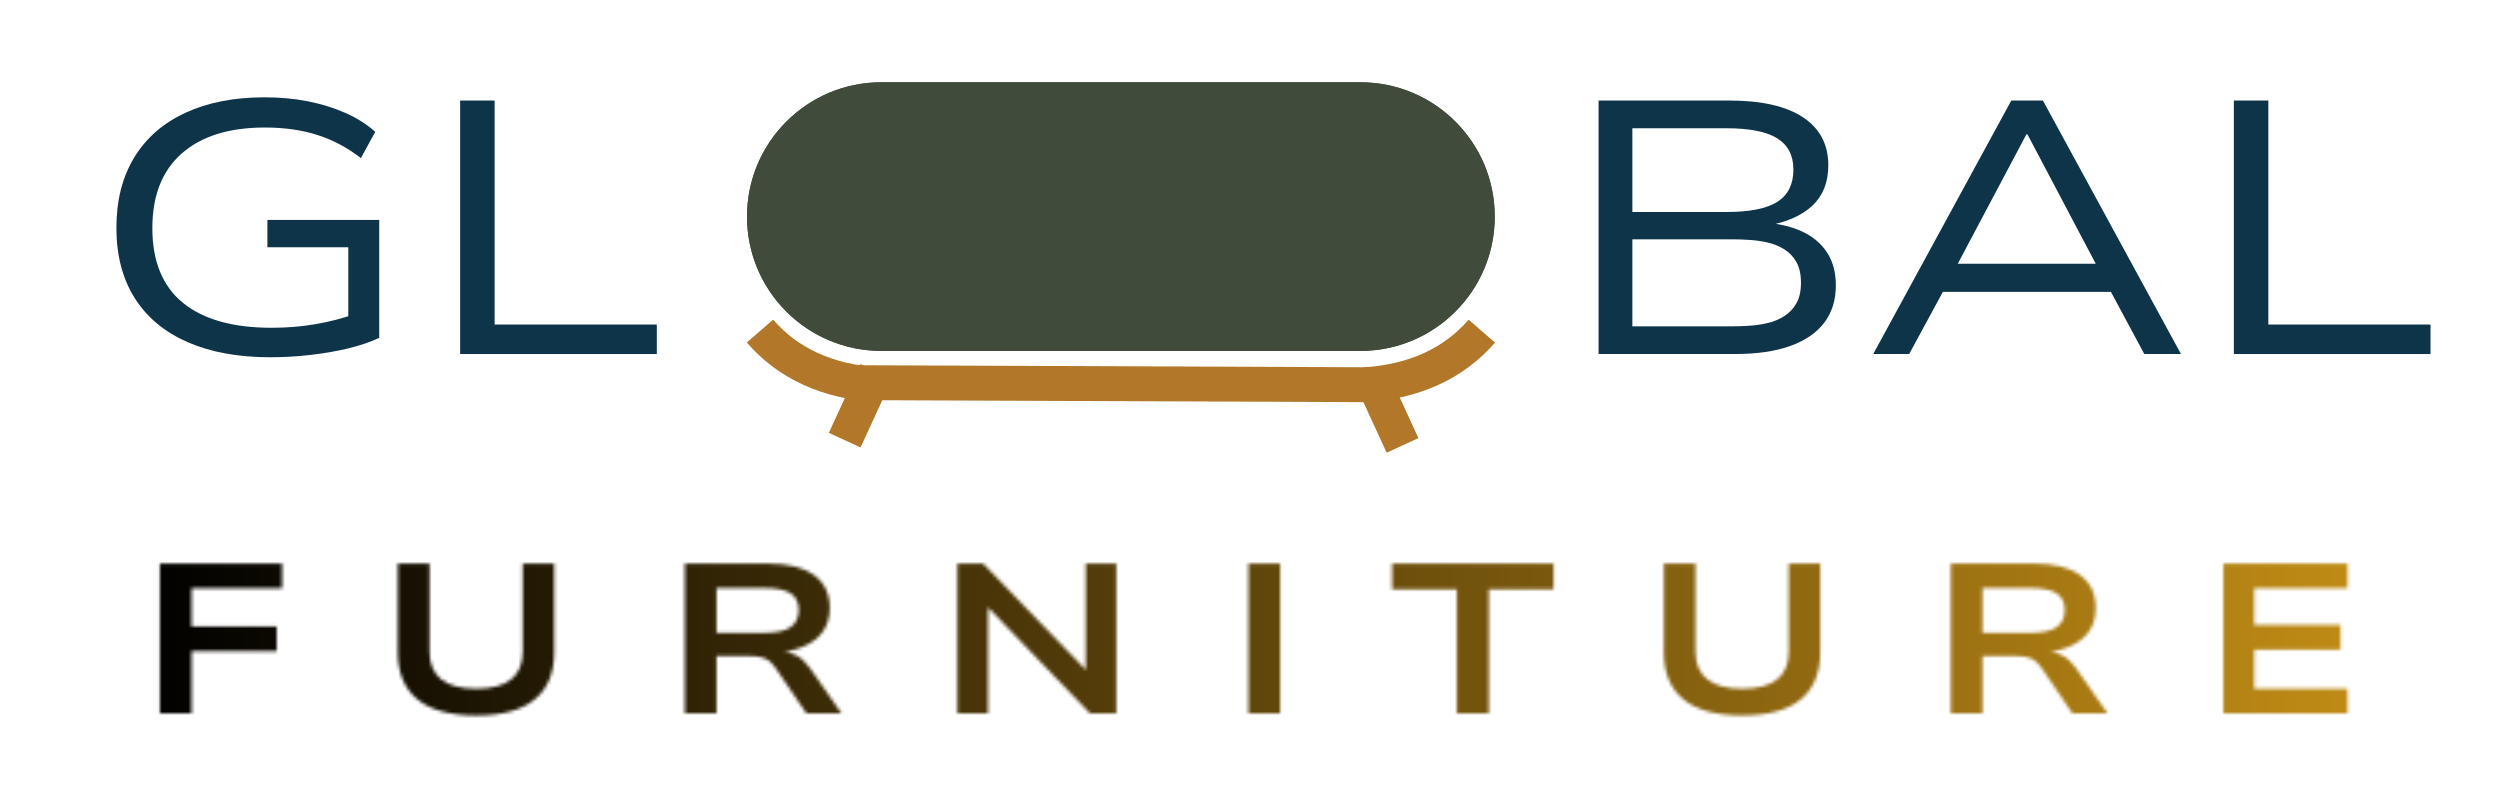
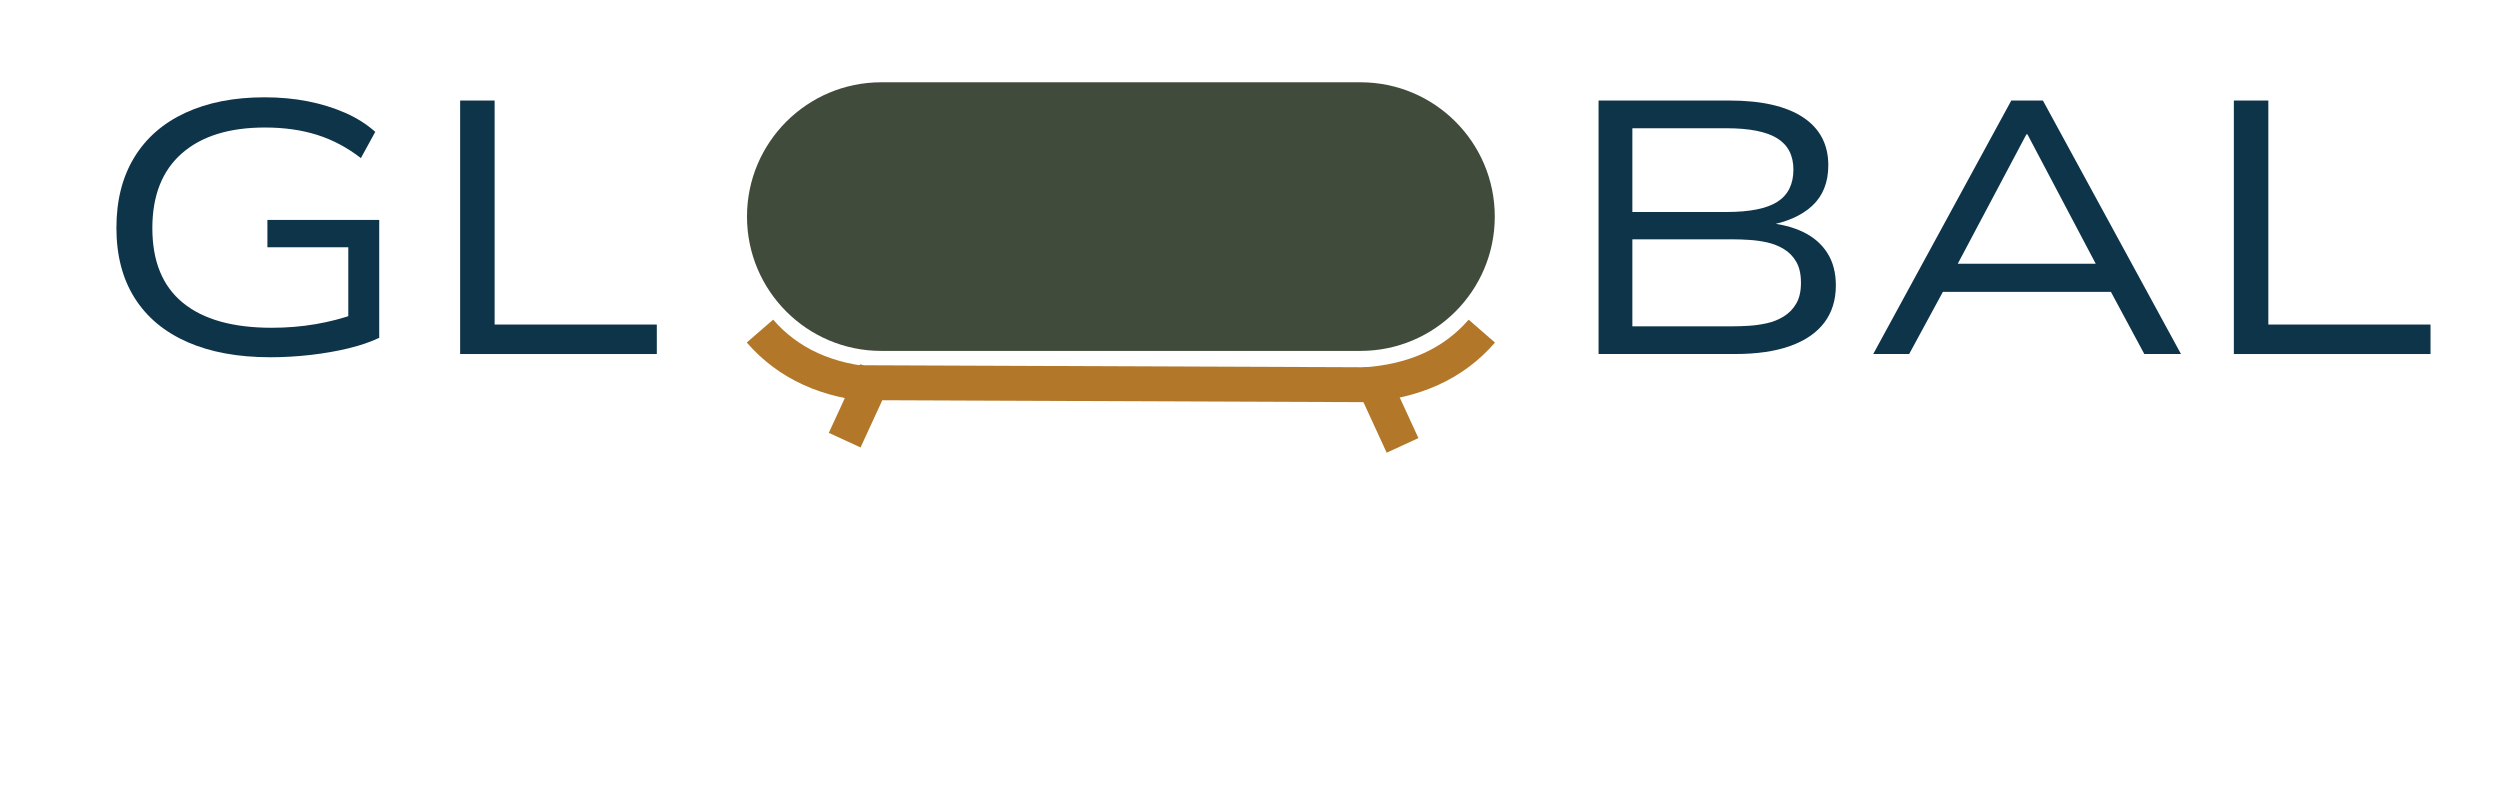
<svg xmlns="http://www.w3.org/2000/svg" width="1000" zoomAndPan="magnify" viewBox="0 0 750 235.5" height="314" preserveAspectRatio="xMidYMid meet" version="1.0">
  <defs>
    <filter x="0%" y="0%" width="100%" height="100%" id="eb76da2f4d">
      <feColorMatrix values="0 0 0 0 1 0 0 0 0 1 0 0 0 0 1 0 0 0 1 0" color-interpolation-filters="sRGB" />
    </filter>
    <g />
    <clipPath id="c7ad69a220">
      <path d="M 224.098 24.684 L 448.551 24.684 L 448.551 105.273 L 224.098 105.273 Z M 224.098 24.684 " clip-rule="nonzero" />
    </clipPath>
    <clipPath id="68963abafb">
      <path d="M 264.391 24.684 L 408.137 24.684 C 430.391 24.684 448.434 42.723 448.434 64.977 C 448.434 87.234 430.391 105.273 408.137 105.273 L 264.391 105.273 C 242.137 105.273 224.098 87.234 224.098 64.977 C 224.098 42.723 242.137 24.684 264.391 24.684 Z M 264.391 24.684 " clip-rule="nonzero" />
    </clipPath>
    <clipPath id="39d70fe4e2">
      <path d="M 0.098 0.684 L 224.551 0.684 L 224.551 81.273 L 0.098 81.273 Z M 0.098 0.684 " clip-rule="nonzero" />
    </clipPath>
    <clipPath id="ccc0c85700">
      <path d="M 40.391 0.684 L 184.137 0.684 C 206.391 0.684 224.434 18.723 224.434 40.977 C 224.434 63.234 206.391 81.273 184.137 81.273 L 40.391 81.273 C 18.137 81.273 0.098 63.234 0.098 40.977 C 0.098 18.723 18.137 0.684 40.391 0.684 Z M 40.391 0.684 " clip-rule="nonzero" />
    </clipPath>
    <clipPath id="8b2e56cc0a">
      <rect x="0" width="225" y="0" height="82" />
    </clipPath>
    <clipPath id="3831addc4f">
      <path d="M 224.102 24.684 L 448.621 24.684 L 448.621 105.512 L 224.102 105.512 Z M 224.102 24.684 " clip-rule="nonzero" />
    </clipPath>
    <clipPath id="ede7c57b57">
      <path d="M 264.391 24.684 L 408.125 24.684 C 430.379 24.684 448.418 42.723 448.418 64.977 C 448.418 87.227 430.379 105.266 408.125 105.266 L 264.391 105.266 C 242.141 105.266 224.102 87.227 224.102 64.977 C 224.102 42.723 242.141 24.684 264.391 24.684 Z M 264.391 24.684 " clip-rule="nonzero" />
    </clipPath>
    <clipPath id="524ea12587">
      <rect x="0" width="176" y="0" height="145" />
    </clipPath>
    <clipPath id="99dd1232e8">
      <rect x="0" width="267" y="0" height="145" />
    </clipPath>
    <clipPath id="a3c3ef637c">
      <path d="M 0.793 21 L 749.203 21 L 749.203 235 L 0.793 235 Z M 0.793 21 " clip-rule="nonzero" />
    </clipPath>
    <clipPath id="ca4cba73b1">
      <path d="M 0.793 1.02 L 749.203 1.02 L 749.203 214 L 0.793 214 Z M 0.793 1.02 " clip-rule="nonzero" />
    </clipPath>
    <clipPath id="1b43979da3">
      <path d="M 0.793 0.02 L 749.203 0.02 L 749.203 213 L 0.793 213 Z M 0.793 0.02 " clip-rule="nonzero" />
    </clipPath>
    <clipPath id="70f4f8df94">
      <path d="M 0.793 0.02 L 749.203 0.02 L 749.203 213 L 0.793 213 Z M 0.793 0.02 " clip-rule="nonzero" />
    </clipPath>
    <linearGradient x1="-7.132" gradientTransform="matrix(1.525, 0, 0, 1.522, 11.669, 127.312)" y1="28.5" x2="483.719" gradientUnits="userSpaceOnUse" y2="28.5" id="7593536337">
      <stop stop-opacity="1" stop-color="rgb(0%, 0%, 0%)" offset="0" />
      <stop stop-opacity="1" stop-color="rgb(0%, 0%, 0%)" offset="0.031" />
      <stop stop-opacity="1" stop-color="rgb(0%, 0%, 0%)" offset="0.047" />
      <stop stop-opacity="1" stop-color="rgb(0.014%, 0.009%, 0.002%)" offset="0.055" />
      <stop stop-opacity="1" stop-color="rgb(0.357%, 0.259%, 0.038%)" offset="0.059" />
      <stop stop-opacity="1" stop-color="rgb(0.688%, 0.499%, 0.075%)" offset="0.062" />
      <stop stop-opacity="1" stop-color="rgb(1.018%, 0.739%, 0.111%)" offset="0.066" />
      <stop stop-opacity="1" stop-color="rgb(1.349%, 0.978%, 0.148%)" offset="0.07" />
      <stop stop-opacity="1" stop-color="rgb(1.678%, 1.218%, 0.183%)" offset="0.074" />
      <stop stop-opacity="1" stop-color="rgb(2.01%, 1.457%, 0.22%)" offset="0.078" />
      <stop stop-opacity="1" stop-color="rgb(2.339%, 1.695%, 0.256%)" offset="0.082" />
      <stop stop-opacity="1" stop-color="rgb(2.67%, 1.935%, 0.293%)" offset="0.086" />
      <stop stop-opacity="1" stop-color="rgb(3%, 2.174%, 0.33%)" offset="0.09" />
      <stop stop-opacity="1" stop-color="rgb(3.331%, 2.414%, 0.366%)" offset="0.094" />
      <stop stop-opacity="1" stop-color="rgb(3.661%, 2.654%, 0.401%)" offset="0.098" />
      <stop stop-opacity="1" stop-color="rgb(3.992%, 2.893%, 0.438%)" offset="0.102" />
      <stop stop-opacity="1" stop-color="rgb(4.321%, 3.133%, 0.475%)" offset="0.105" />
      <stop stop-opacity="1" stop-color="rgb(4.652%, 3.372%, 0.511%)" offset="0.109" />
      <stop stop-opacity="1" stop-color="rgb(4.982%, 3.612%, 0.548%)" offset="0.113" />
      <stop stop-opacity="1" stop-color="rgb(5.313%, 3.851%, 0.584%)" offset="0.117" />
      <stop stop-opacity="1" stop-color="rgb(5.643%, 4.091%, 0.62%)" offset="0.121" />
      <stop stop-opacity="1" stop-color="rgb(5.974%, 4.33%, 0.656%)" offset="0.125" />
      <stop stop-opacity="1" stop-color="rgb(6.303%, 4.57%, 0.693%)" offset="0.129" />
      <stop stop-opacity="1" stop-color="rgb(6.635%, 4.81%, 0.729%)" offset="0.133" />
      <stop stop-opacity="1" stop-color="rgb(6.964%, 5.049%, 0.766%)" offset="0.137" />
      <stop stop-opacity="1" stop-color="rgb(7.295%, 5.289%, 0.803%)" offset="0.141" />
      <stop stop-opacity="1" stop-color="rgb(7.625%, 5.528%, 0.838%)" offset="0.145" />
      <stop stop-opacity="1" stop-color="rgb(7.954%, 5.768%, 0.874%)" offset="0.148" />
      <stop stop-opacity="1" stop-color="rgb(8.284%, 6.006%, 0.911%)" offset="0.152" />
      <stop stop-opacity="1" stop-color="rgb(8.615%, 6.245%, 0.948%)" offset="0.156" />
      <stop stop-opacity="1" stop-color="rgb(8.945%, 6.485%, 0.983%)" offset="0.16" />
      <stop stop-opacity="1" stop-color="rgb(9.276%, 6.725%, 1.019%)" offset="0.164" />
      <stop stop-opacity="1" stop-color="rgb(9.605%, 6.964%, 1.056%)" offset="0.168" />
      <stop stop-opacity="1" stop-color="rgb(9.937%, 7.204%, 1.093%)" offset="0.172" />
      <stop stop-opacity="1" stop-color="rgb(10.266%, 7.443%, 1.129%)" offset="0.176" />
      <stop stop-opacity="1" stop-color="rgb(10.597%, 7.683%, 1.166%)" offset="0.18" />
      <stop stop-opacity="1" stop-color="rgb(10.927%, 7.922%, 1.201%)" offset="0.184" />
      <stop stop-opacity="1" stop-color="rgb(11.258%, 8.162%, 1.237%)" offset="0.188" />
      <stop stop-opacity="1" stop-color="rgb(11.588%, 8.401%, 1.274%)" offset="0.191" />
      <stop stop-opacity="1" stop-color="rgb(11.919%, 8.641%, 1.311%)" offset="0.195" />
      <stop stop-opacity="1" stop-color="rgb(12.248%, 8.881%, 1.347%)" offset="0.199" />
      <stop stop-opacity="1" stop-color="rgb(12.579%, 9.12%, 1.384%)" offset="0.203" />
      <stop stop-opacity="1" stop-color="rgb(12.909%, 9.36%, 1.419%)" offset="0.207" />
      <stop stop-opacity="1" stop-color="rgb(13.24%, 9.599%, 1.456%)" offset="0.211" />
      <stop stop-opacity="1" stop-color="rgb(13.57%, 9.837%, 1.492%)" offset="0.215" />
      <stop stop-opacity="1" stop-color="rgb(13.901%, 10.077%, 1.529%)" offset="0.219" />
      <stop stop-opacity="1" stop-color="rgb(14.23%, 10.316%, 1.566%)" offset="0.223" />
      <stop stop-opacity="1" stop-color="rgb(14.561%, 10.556%, 1.602%)" offset="0.227" />
      <stop stop-opacity="1" stop-color="rgb(14.891%, 10.796%, 1.637%)" offset="0.23" />
      <stop stop-opacity="1" stop-color="rgb(15.222%, 11.035%, 1.674%)" offset="0.234" />
      <stop stop-opacity="1" stop-color="rgb(15.552%, 11.275%, 1.711%)" offset="0.238" />
      <stop stop-opacity="1" stop-color="rgb(15.883%, 11.514%, 1.747%)" offset="0.242" />
      <stop stop-opacity="1" stop-color="rgb(16.212%, 11.754%, 1.784%)" offset="0.246" />
      <stop stop-opacity="1" stop-color="rgb(16.544%, 11.993%, 1.82%)" offset="0.25" />
      <stop stop-opacity="1" stop-color="rgb(16.873%, 12.233%, 1.855%)" offset="0.254" />
      <stop stop-opacity="1" stop-color="rgb(17.204%, 12.473%, 1.892%)" offset="0.258" />
      <stop stop-opacity="1" stop-color="rgb(17.534%, 12.712%, 1.929%)" offset="0.262" />
      <stop stop-opacity="1" stop-color="rgb(17.865%, 12.952%, 1.965%)" offset="0.266" />
      <stop stop-opacity="1" stop-color="rgb(18.195%, 13.191%, 2%)" offset="0.27" />
      <stop stop-opacity="1" stop-color="rgb(18.526%, 13.431%, 2.037%)" offset="0.273" />
      <stop stop-opacity="1" stop-color="rgb(18.855%, 13.669%, 2.074%)" offset="0.277" />
      <stop stop-opacity="1" stop-color="rgb(19.186%, 13.908%, 2.11%)" offset="0.281" />
      <stop stop-opacity="1" stop-color="rgb(19.516%, 14.148%, 2.147%)" offset="0.285" />
      <stop stop-opacity="1" stop-color="rgb(19.847%, 14.388%, 2.184%)" offset="0.289" />
      <stop stop-opacity="1" stop-color="rgb(20.177%, 14.627%, 2.219%)" offset="0.293" />
      <stop stop-opacity="1" stop-color="rgb(20.508%, 14.867%, 2.255%)" offset="0.297" />
      <stop stop-opacity="1" stop-color="rgb(20.837%, 15.106%, 2.292%)" offset="0.301" />
      <stop stop-opacity="1" stop-color="rgb(21.167%, 15.346%, 2.328%)" offset="0.305" />
      <stop stop-opacity="1" stop-color="rgb(21.497%, 15.585%, 2.365%)" offset="0.309" />
      <stop stop-opacity="1" stop-color="rgb(21.828%, 15.825%, 2.402%)" offset="0.312" />
      <stop stop-opacity="1" stop-color="rgb(22.157%, 16.064%, 2.437%)" offset="0.316" />
      <stop stop-opacity="1" stop-color="rgb(22.488%, 16.304%, 2.473%)" offset="0.32" />
      <stop stop-opacity="1" stop-color="rgb(22.818%, 16.544%, 2.51%)" offset="0.324" />
      <stop stop-opacity="1" stop-color="rgb(23.149%, 16.783%, 2.547%)" offset="0.328" />
      <stop stop-opacity="1" stop-color="rgb(23.479%, 17.023%, 2.583%)" offset="0.332" />
      <stop stop-opacity="1" stop-color="rgb(23.81%, 17.262%, 2.62%)" offset="0.336" />
      <stop stop-opacity="1" stop-color="rgb(24.139%, 17.5%, 2.655%)" offset="0.34" />
      <stop stop-opacity="1" stop-color="rgb(24.471%, 17.74%, 2.692%)" offset="0.344" />
      <stop stop-opacity="1" stop-color="rgb(24.8%, 17.979%, 2.728%)" offset="0.348" />
      <stop stop-opacity="1" stop-color="rgb(25.131%, 18.219%, 2.765%)" offset="0.352" />
      <stop stop-opacity="1" stop-color="rgb(25.461%, 18.459%, 2.8%)" offset="0.355" />
      <stop stop-opacity="1" stop-color="rgb(25.792%, 18.698%, 2.837%)" offset="0.359" />
      <stop stop-opacity="1" stop-color="rgb(26.122%, 18.938%, 2.873%)" offset="0.363" />
      <stop stop-opacity="1" stop-color="rgb(26.453%, 19.177%, 2.91%)" offset="0.367" />
      <stop stop-opacity="1" stop-color="rgb(26.782%, 19.417%, 2.946%)" offset="0.371" />
      <stop stop-opacity="1" stop-color="rgb(27.113%, 19.656%, 2.983%)" offset="0.375" />
      <stop stop-opacity="1" stop-color="rgb(27.443%, 19.896%, 3.018%)" offset="0.379" />
      <stop stop-opacity="1" stop-color="rgb(27.774%, 20.135%, 3.055%)" offset="0.383" />
      <stop stop-opacity="1" stop-color="rgb(28.104%, 20.375%, 3.091%)" offset="0.387" />
      <stop stop-opacity="1" stop-color="rgb(28.435%, 20.615%, 3.128%)" offset="0.391" />
      <stop stop-opacity="1" stop-color="rgb(28.764%, 20.854%, 3.165%)" offset="0.395" />
      <stop stop-opacity="1" stop-color="rgb(29.095%, 21.094%, 3.201%)" offset="0.398" />
      <stop stop-opacity="1" stop-color="rgb(29.425%, 21.332%, 3.236%)" offset="0.402" />
      <stop stop-opacity="1" stop-color="rgb(29.756%, 21.571%, 3.273%)" offset="0.406" />
      <stop stop-opacity="1" stop-color="rgb(30.086%, 21.811%, 3.31%)" offset="0.41" />
      <stop stop-opacity="1" stop-color="rgb(30.417%, 22.05%, 3.346%)" offset="0.414" />
      <stop stop-opacity="1" stop-color="rgb(30.746%, 22.29%, 3.383%)" offset="0.418" />
      <stop stop-opacity="1" stop-color="rgb(31.078%, 22.53%, 3.419%)" offset="0.422" />
      <stop stop-opacity="1" stop-color="rgb(31.407%, 22.769%, 3.455%)" offset="0.426" />
      <stop stop-opacity="1" stop-color="rgb(31.738%, 23.009%, 3.491%)" offset="0.43" />
      <stop stop-opacity="1" stop-color="rgb(32.068%, 23.248%, 3.528%)" offset="0.434" />
      <stop stop-opacity="1" stop-color="rgb(32.399%, 23.488%, 3.564%)" offset="0.438" />
      <stop stop-opacity="1" stop-color="rgb(32.729%, 23.727%, 3.601%)" offset="0.441" />
      <stop stop-opacity="1" stop-color="rgb(33.06%, 23.967%, 3.638%)" offset="0.445" />
      <stop stop-opacity="1" stop-color="rgb(33.389%, 24.207%, 3.673%)" offset="0.449" />
      <stop stop-opacity="1" stop-color="rgb(33.719%, 24.446%, 3.709%)" offset="0.453" />
      <stop stop-opacity="1" stop-color="rgb(34.048%, 24.686%, 3.746%)" offset="0.457" />
      <stop stop-opacity="1" stop-color="rgb(34.38%, 24.925%, 3.783%)" offset="0.461" />
      <stop stop-opacity="1" stop-color="rgb(34.709%, 25.165%, 3.818%)" offset="0.465" />
      <stop stop-opacity="1" stop-color="rgb(35.04%, 25.404%, 3.854%)" offset="0.469" />
      <stop stop-opacity="1" stop-color="rgb(35.37%, 25.642%, 3.891%)" offset="0.473" />
      <stop stop-opacity="1" stop-color="rgb(35.701%, 25.882%, 3.928%)" offset="0.477" />
      <stop stop-opacity="1" stop-color="rgb(36.031%, 26.122%, 3.964%)" offset="0.48" />
      <stop stop-opacity="1" stop-color="rgb(36.362%, 26.361%, 4.001%)" offset="0.484" />
      <stop stop-opacity="1" stop-color="rgb(36.691%, 26.601%, 4.036%)" offset="0.488" />
      <stop stop-opacity="1" stop-color="rgb(37.022%, 26.84%, 4.073%)" offset="0.492" />
      <stop stop-opacity="1" stop-color="rgb(37.352%, 27.08%, 4.109%)" offset="0.496" />
      <stop stop-opacity="1" stop-color="rgb(37.683%, 27.319%, 4.146%)" offset="0.5" />
      <stop stop-opacity="1" stop-color="rgb(38.013%, 27.559%, 4.182%)" offset="0.504" />
      <stop stop-opacity="1" stop-color="rgb(38.344%, 27.798%, 4.219%)" offset="0.508" />
      <stop stop-opacity="1" stop-color="rgb(38.673%, 28.038%, 4.254%)" offset="0.512" />
      <stop stop-opacity="1" stop-color="rgb(39.005%, 28.278%, 4.291%)" offset="0.516" />
      <stop stop-opacity="1" stop-color="rgb(39.334%, 28.517%, 4.327%)" offset="0.52" />
      <stop stop-opacity="1" stop-color="rgb(39.665%, 28.757%, 4.364%)" offset="0.523" />
      <stop stop-opacity="1" stop-color="rgb(39.995%, 28.996%, 4.401%)" offset="0.527" />
      <stop stop-opacity="1" stop-color="rgb(40.326%, 29.236%, 4.437%)" offset="0.531" />
      <stop stop-opacity="1" stop-color="rgb(40.656%, 29.474%, 4.472%)" offset="0.535" />
      <stop stop-opacity="1" stop-color="rgb(40.987%, 29.713%, 4.509%)" offset="0.539" />
      <stop stop-opacity="1" stop-color="rgb(41.316%, 29.953%, 4.546%)" offset="0.543" />
      <stop stop-opacity="1" stop-color="rgb(41.647%, 30.193%, 4.582%)" offset="0.547" />
      <stop stop-opacity="1" stop-color="rgb(41.977%, 30.432%, 4.617%)" offset="0.551" />
      <stop stop-opacity="1" stop-color="rgb(42.308%, 30.672%, 4.654%)" offset="0.555" />
      <stop stop-opacity="1" stop-color="rgb(42.638%, 30.911%, 4.691%)" offset="0.559" />
      <stop stop-opacity="1" stop-color="rgb(42.969%, 31.151%, 4.727%)" offset="0.562" />
      <stop stop-opacity="1" stop-color="rgb(43.298%, 31.39%, 4.764%)" offset="0.566" />
      <stop stop-opacity="1" stop-color="rgb(43.629%, 31.63%, 4.8%)" offset="0.57" />
      <stop stop-opacity="1" stop-color="rgb(43.959%, 31.87%, 4.836%)" offset="0.574" />
      <stop stop-opacity="1" stop-color="rgb(44.29%, 32.109%, 4.872%)" offset="0.578" />
      <stop stop-opacity="1" stop-color="rgb(44.62%, 32.349%, 4.909%)" offset="0.582" />
      <stop stop-opacity="1" stop-color="rgb(44.951%, 32.588%, 4.945%)" offset="0.586" />
      <stop stop-opacity="1" stop-color="rgb(45.28%, 32.828%, 4.982%)" offset="0.59" />
      <stop stop-opacity="1" stop-color="rgb(45.612%, 33.067%, 5.019%)" offset="0.594" />
      <stop stop-opacity="1" stop-color="rgb(45.941%, 33.305%, 5.054%)" offset="0.598" />
      <stop stop-opacity="1" stop-color="rgb(46.272%, 33.545%, 5.09%)" offset="0.602" />
      <stop stop-opacity="1" stop-color="rgb(46.602%, 33.784%, 5.127%)" offset="0.605" />
      <stop stop-opacity="1" stop-color="rgb(46.931%, 34.024%, 5.164%)" offset="0.609" />
      <stop stop-opacity="1" stop-color="rgb(47.261%, 34.264%, 5.2%)" offset="0.613" />
      <stop stop-opacity="1" stop-color="rgb(47.592%, 34.503%, 5.237%)" offset="0.617" />
      <stop stop-opacity="1" stop-color="rgb(47.922%, 34.743%, 5.272%)" offset="0.621" />
      <stop stop-opacity="1" stop-color="rgb(48.253%, 34.982%, 5.309%)" offset="0.625" />
      <stop stop-opacity="1" stop-color="rgb(48.582%, 35.222%, 5.345%)" offset="0.629" />
      <stop stop-opacity="1" stop-color="rgb(48.914%, 35.461%, 5.382%)" offset="0.633" />
      <stop stop-opacity="1" stop-color="rgb(49.243%, 35.701%, 5.417%)" offset="0.637" />
      <stop stop-opacity="1" stop-color="rgb(49.574%, 35.941%, 5.453%)" offset="0.641" />
      <stop stop-opacity="1" stop-color="rgb(49.904%, 36.18%, 5.49%)" offset="0.645" />
      <stop stop-opacity="1" stop-color="rgb(50.235%, 36.42%, 5.527%)" offset="0.648" />
      <stop stop-opacity="1" stop-color="rgb(50.565%, 36.659%, 5.563%)" offset="0.652" />
      <stop stop-opacity="1" stop-color="rgb(50.896%, 36.899%, 5.6%)" offset="0.656" />
      <stop stop-opacity="1" stop-color="rgb(51.225%, 37.137%, 5.635%)" offset="0.66" />
      <stop stop-opacity="1" stop-color="rgb(51.556%, 37.376%, 5.672%)" offset="0.664" />
      <stop stop-opacity="1" stop-color="rgb(51.886%, 37.616%, 5.708%)" offset="0.668" />
      <stop stop-opacity="1" stop-color="rgb(52.217%, 37.856%, 5.745%)" offset="0.672" />
      <stop stop-opacity="1" stop-color="rgb(52.547%, 38.095%, 5.782%)" offset="0.676" />
      <stop stop-opacity="1" stop-color="rgb(52.878%, 38.335%, 5.818%)" offset="0.68" />
      <stop stop-opacity="1" stop-color="rgb(53.207%, 38.574%, 5.853%)" offset="0.684" />
      <stop stop-opacity="1" stop-color="rgb(53.539%, 38.814%, 5.89%)" offset="0.688" />
      <stop stop-opacity="1" stop-color="rgb(53.868%, 39.053%, 5.927%)" offset="0.691" />
      <stop stop-opacity="1" stop-color="rgb(54.199%, 39.293%, 5.963%)" offset="0.695" />
      <stop stop-opacity="1" stop-color="rgb(54.529%, 39.532%, 6%)" offset="0.699" />
      <stop stop-opacity="1" stop-color="rgb(54.86%, 39.772%, 6.036%)" offset="0.703" />
      <stop stop-opacity="1" stop-color="rgb(55.19%, 40.012%, 6.071%)" offset="0.707" />
      <stop stop-opacity="1" stop-color="rgb(55.521%, 40.251%, 6.108%)" offset="0.711" />
      <stop stop-opacity="1" stop-color="rgb(55.85%, 40.491%, 6.145%)" offset="0.715" />
      <stop stop-opacity="1" stop-color="rgb(56.181%, 40.73%, 6.181%)" offset="0.719" />
      <stop stop-opacity="1" stop-color="rgb(56.511%, 40.97%, 6.218%)" offset="0.723" />
      <stop stop-opacity="1" stop-color="rgb(56.842%, 41.209%, 6.255%)" offset="0.727" />
      <stop stop-opacity="1" stop-color="rgb(57.172%, 41.447%, 6.29%)" offset="0.73" />
      <stop stop-opacity="1" stop-color="rgb(57.503%, 41.687%, 6.326%)" offset="0.734" />
      <stop stop-opacity="1" stop-color="rgb(57.832%, 41.927%, 6.363%)" offset="0.738" />
      <stop stop-opacity="1" stop-color="rgb(58.163%, 42.166%, 6.4%)" offset="0.742" />
      <stop stop-opacity="1" stop-color="rgb(58.493%, 42.406%, 6.435%)" offset="0.746" />
      <stop stop-opacity="1" stop-color="rgb(58.824%, 42.645%, 6.471%)" offset="0.75" />
      <stop stop-opacity="1" stop-color="rgb(59.154%, 42.885%, 6.508%)" offset="0.754" />
      <stop stop-opacity="1" stop-color="rgb(59.483%, 43.124%, 6.544%)" offset="0.758" />
      <stop stop-opacity="1" stop-color="rgb(59.813%, 43.364%, 6.581%)" offset="0.762" />
      <stop stop-opacity="1" stop-color="rgb(60.144%, 43.604%, 6.618%)" offset="0.766" />
      <stop stop-opacity="1" stop-color="rgb(60.474%, 43.843%, 6.653%)" offset="0.77" />
      <stop stop-opacity="1" stop-color="rgb(60.805%, 44.083%, 6.689%)" offset="0.773" />
      <stop stop-opacity="1" stop-color="rgb(61.134%, 44.322%, 6.726%)" offset="0.777" />
      <stop stop-opacity="1" stop-color="rgb(61.465%, 44.562%, 6.763%)" offset="0.781" />
      <stop stop-opacity="1" stop-color="rgb(61.795%, 44.801%, 6.799%)" offset="0.785" />
      <stop stop-opacity="1" stop-color="rgb(62.126%, 45.041%, 6.836%)" offset="0.789" />
      <stop stop-opacity="1" stop-color="rgb(62.456%, 45.279%, 6.871%)" offset="0.793" />
      <stop stop-opacity="1" stop-color="rgb(62.787%, 45.518%, 6.908%)" offset="0.797" />
      <stop stop-opacity="1" stop-color="rgb(63.116%, 45.758%, 6.944%)" offset="0.801" />
      <stop stop-opacity="1" stop-color="rgb(63.448%, 45.998%, 6.981%)" offset="0.805" />
      <stop stop-opacity="1" stop-color="rgb(63.777%, 46.237%, 7.018%)" offset="0.809" />
      <stop stop-opacity="1" stop-color="rgb(64.108%, 46.477%, 7.054%)" offset="0.812" />
      <stop stop-opacity="1" stop-color="rgb(64.438%, 46.716%, 7.089%)" offset="0.816" />
      <stop stop-opacity="1" stop-color="rgb(64.769%, 46.956%, 7.126%)" offset="0.82" />
      <stop stop-opacity="1" stop-color="rgb(65.099%, 47.195%, 7.162%)" offset="0.824" />
      <stop stop-opacity="1" stop-color="rgb(65.43%, 47.435%, 7.199%)" offset="0.828" />
      <stop stop-opacity="1" stop-color="rgb(65.759%, 47.675%, 7.234%)" offset="0.832" />
      <stop stop-opacity="1" stop-color="rgb(66.09%, 47.914%, 7.271%)" offset="0.836" />
      <stop stop-opacity="1" stop-color="rgb(66.42%, 48.154%, 7.307%)" offset="0.84" />
      <stop stop-opacity="1" stop-color="rgb(66.751%, 48.393%, 7.344%)" offset="0.844" />
      <stop stop-opacity="1" stop-color="rgb(67.081%, 48.633%, 7.381%)" offset="0.848" />
      <stop stop-opacity="1" stop-color="rgb(67.412%, 48.872%, 7.417%)" offset="0.852" />
      <stop stop-opacity="1" stop-color="rgb(67.741%, 49.11%, 7.452%)" offset="0.855" />
      <stop stop-opacity="1" stop-color="rgb(68.073%, 49.35%, 7.489%)" offset="0.859" />
      <stop stop-opacity="1" stop-color="rgb(68.402%, 49.59%, 7.526%)" offset="0.863" />
      <stop stop-opacity="1" stop-color="rgb(68.733%, 49.829%, 7.562%)" offset="0.867" />
      <stop stop-opacity="1" stop-color="rgb(69.063%, 50.069%, 7.599%)" offset="0.871" />
      <stop stop-opacity="1" stop-color="rgb(69.394%, 50.308%, 7.635%)" offset="0.875" />
      <stop stop-opacity="1" stop-color="rgb(69.724%, 50.548%, 7.671%)" offset="0.879" />
      <stop stop-opacity="1" stop-color="rgb(70.055%, 50.787%, 7.707%)" offset="0.883" />
      <stop stop-opacity="1" stop-color="rgb(70.384%, 51.027%, 7.744%)" offset="0.887" />
      <stop stop-opacity="1" stop-color="rgb(70.715%, 51.266%, 7.78%)" offset="0.891" />
      <stop stop-opacity="1" stop-color="rgb(71.045%, 51.506%, 7.817%)" offset="0.895" />
      <stop stop-opacity="1" stop-color="rgb(71.376%, 51.746%, 7.854%)" offset="0.898" />
      <stop stop-opacity="1" stop-color="rgb(71.706%, 51.985%, 7.889%)" offset="0.902" />
      <stop stop-opacity="1" stop-color="rgb(72.037%, 52.225%, 7.925%)" offset="0.906" />
      <stop stop-opacity="1" stop-color="rgb(72.366%, 52.464%, 7.962%)" offset="0.91" />
      <stop stop-opacity="1" stop-color="rgb(72.696%, 52.704%, 7.999%)" offset="0.914" />
      <stop stop-opacity="1" stop-color="rgb(73.026%, 52.942%, 8.035%)" offset="0.918" />
      <stop stop-opacity="1" stop-color="rgb(73.357%, 53.181%, 8.072%)" offset="0.922" />
      <stop stop-opacity="1" stop-color="rgb(73.686%, 53.421%, 8.107%)" offset="0.926" />
      <stop stop-opacity="1" stop-color="rgb(74.017%, 53.661%, 8.144%)" offset="0.93" />
      <stop stop-opacity="1" stop-color="rgb(74.347%, 53.9%, 8.18%)" offset="0.934" />
      <stop stop-opacity="1" stop-color="rgb(74.678%, 54.14%, 8.217%)" offset="0.938" />
      <stop stop-opacity="1" stop-color="rgb(75.008%, 54.379%, 8.252%)" offset="0.941" />
      <stop stop-opacity="1" stop-color="rgb(75.339%, 54.619%, 8.289%)" offset="0.945" />
      <stop stop-opacity="1" stop-color="rgb(75.668%, 54.858%, 8.325%)" offset="0.949" />
      <stop stop-opacity="1" stop-color="rgb(75.999%, 55.098%, 8.362%)" offset="0.953" />
      <stop stop-opacity="1" stop-color="rgb(76.329%, 55.338%, 8.398%)" offset="0.957" />
      <stop stop-opacity="1" stop-color="rgb(76.66%, 55.577%, 8.435%)" offset="0.961" />
      <stop stop-opacity="1" stop-color="rgb(76.99%, 55.817%, 8.47%)" offset="0.965" />
      <stop stop-opacity="1" stop-color="rgb(77.321%, 56.056%, 8.507%)" offset="0.969" />
      <stop stop-opacity="1" stop-color="rgb(77.65%, 56.296%, 8.543%)" offset="0.973" />
      <stop stop-opacity="1" stop-color="rgb(77.982%, 56.535%, 8.58%)" offset="0.977" />
      <stop stop-opacity="1" stop-color="rgb(78.204%, 56.697%, 8.604%)" offset="0.98" />
      <stop stop-opacity="1" stop-color="rgb(78.429%, 56.859%, 8.629%)" offset="0.984" />
      <stop stop-opacity="1" stop-color="rgb(78.429%, 56.859%, 8.629%)" offset="1" />
    </linearGradient>
    <clipPath id="8aad32fe55">
      <rect x="0" width="750" y="0" height="213" />
    </clipPath>
    <clipPath id="a9e81586ee">
      <path d="M 0.793 0.02 L 749.203 0.02 L 749.203 213 L 0.793 213 Z M 0.793 0.02 " clip-rule="nonzero" />
    </clipPath>
    <clipPath id="022a057b55">
      <rect x="0" width="750" y="0" height="213" />
    </clipPath>
    <clipPath id="c92e9a9be6">
      <rect x="0" width="750" y="0" height="213" />
    </clipPath>
    <mask id="19e83a90f1">
      <g filter="url(#eb76da2f4d)">
        <g transform="matrix(1, 0, 0, 1, 0, 0)">
          <g clip-path="url(#c92e9a9be6)">
            <g clip-path="url(#a9e81586ee)">
              <g transform="matrix(1, 0, 0, 1, 0, 0)">
                <g clip-path="url(#022a057b55)">
                  <g fill="#000000" fill-opacity="1">
                    <g transform="translate(41.208, 192.009)">
                      <g>
                        <path d="M 6.75 0 L 6.75 -44.938 L 43.406 -44.938 L 43.406 -37.547 L 16.25 -37.547 L 16.25 -26.062 L 41.812 -26.062 L 41.812 -18.672 L 16.25 -18.672 L 16.25 0 Z M 6.75 0 " />
                      </g>
                    </g>
                  </g>
                  <g fill="#000000" fill-opacity="1">
                    <g transform="translate(113.102, 192.009)">
                      <g>
                        <path d="M 29.766 0.641 C 21.984 0.641 16.117 -0.961 12.172 -4.172 C 8.223 -7.379 6.25 -12.086 6.25 -18.297 L 6.25 -44.938 L 15.75 -44.938 L 15.75 -18.547 C 15.75 -14.848 16.926 -12.062 19.281 -10.188 C 21.633 -8.32 25.129 -7.391 29.766 -7.391 C 34.441 -7.391 37.938 -8.32 40.25 -10.188 C 42.562 -12.062 43.719 -14.848 43.719 -18.547 L 43.719 -44.938 L 53.156 -44.938 L 53.156 -18.297 C 53.156 -12.086 51.195 -7.379 47.281 -4.172 C 43.375 -0.961 37.535 0.641 29.766 0.641 Z M 29.766 0.641 " />
                      </g>
                    </g>
                  </g>
                  <g fill="#000000" fill-opacity="1">
                    <g transform="translate(198.7, 192.009)">
                      <g>
                        <path d="M 6.75 0 L 6.75 -44.938 L 31.609 -44.938 C 37.641 -44.938 42.25 -43.797 45.438 -41.516 C 48.625 -39.242 50.219 -35.941 50.219 -31.609 C 50.219 -28.805 49.523 -26.438 48.141 -24.5 C 46.766 -22.57 44.781 -21.066 42.188 -19.984 C 39.594 -18.898 36.473 -18.27 32.828 -18.094 L 33.391 -18.672 L 35.688 -18.609 C 37.426 -18.523 38.988 -18.086 40.375 -17.297 C 41.758 -16.516 43.047 -15.297 44.234 -13.641 L 53.734 0 L 43.219 0 L 34.031 -13.516 C 33.395 -14.441 32.75 -15.172 32.094 -15.703 C 31.438 -16.234 30.609 -16.613 29.609 -16.844 C 28.609 -17.082 27.301 -17.203 25.688 -17.203 L 16.25 -17.203 L 16.25 0 Z M 16.25 -24.156 L 30.656 -24.156 C 34.27 -24.156 36.883 -24.727 38.5 -25.875 C 40.113 -27.02 40.922 -28.738 40.922 -31.031 C 40.922 -33.289 40.102 -34.953 38.469 -36.016 C 36.832 -37.078 34.188 -37.609 30.531 -37.609 L 16.25 -37.609 Z M 16.25 -24.156 " />
                      </g>
                    </g>
                  </g>
                  <g fill="#000000" fill-opacity="1">
                    <g transform="translate(280.473, 192.009)">
                      <g>
                        <path d="M 6.75 0 L 6.75 -44.938 L 14.469 -44.938 L 46.469 -11.797 L 45.25 -11.797 L 45.25 -44.938 L 54.422 -44.938 L 54.422 0 L 46.531 0 L 14.781 -33.016 L 15.938 -33.016 L 15.938 0 Z M 6.75 0 " />
                      </g>
                    </g>
                  </g>
                  <g fill="#000000" fill-opacity="1">
                    <g transform="translate(367.792, 192.009)">
                      <g>
-                         <path d="M 6.75 0 L 6.75 -44.938 L 16.25 -44.938 L 16.25 0 Z M 6.75 0 " />
+                         <path d="M 6.75 0 L 6.75 -44.938 L 16.25 -44.938 L 16.25 0 Z " />
                      </g>
                    </g>
                  </g>
                  <g fill="#000000" fill-opacity="1">
                    <g transform="translate(416.869, 192.009)">
                      <g>
                        <path d="M 20.203 0 L 20.203 -37.219 L 0.766 -37.219 L 0.766 -44.938 L 49.203 -44.938 L 49.203 -37.219 L 29.766 -37.219 L 29.766 0 Z M 20.203 0 " />
                      </g>
                    </g>
                  </g>
                  <g fill="#000000" fill-opacity="1">
                    <g transform="translate(492.907, 192.009)">
                      <g>
-                         <path d="M 29.766 0.641 C 21.984 0.641 16.117 -0.961 12.172 -4.172 C 8.223 -7.379 6.25 -12.086 6.25 -18.297 L 6.25 -44.938 L 15.75 -44.938 L 15.75 -18.547 C 15.75 -14.848 16.926 -12.062 19.281 -10.188 C 21.633 -8.32 25.129 -7.391 29.766 -7.391 C 34.441 -7.391 37.938 -8.32 40.25 -10.188 C 42.562 -12.062 43.719 -14.848 43.719 -18.547 L 43.719 -44.938 L 53.156 -44.938 L 53.156 -18.297 C 53.156 -12.086 51.195 -7.379 47.281 -4.172 C 43.375 -0.961 37.535 0.641 29.766 0.641 Z M 29.766 0.641 " />
-                       </g>
+                         </g>
                    </g>
                  </g>
                  <g fill="#000000" fill-opacity="1">
                    <g transform="translate(578.504, 192.009)">
                      <g>
                        <path d="M 6.75 0 L 6.75 -44.938 L 31.609 -44.938 C 37.641 -44.938 42.25 -43.797 45.438 -41.516 C 48.625 -39.242 50.219 -35.941 50.219 -31.609 C 50.219 -28.805 49.523 -26.438 48.141 -24.5 C 46.766 -22.57 44.781 -21.066 42.188 -19.984 C 39.594 -18.898 36.473 -18.27 32.828 -18.094 L 33.391 -18.672 L 35.688 -18.609 C 37.426 -18.523 38.988 -18.086 40.375 -17.297 C 41.758 -16.516 43.047 -15.297 44.234 -13.641 L 53.734 0 L 43.219 0 L 34.031 -13.516 C 33.395 -14.441 32.75 -15.172 32.094 -15.703 C 31.438 -16.234 30.609 -16.613 29.609 -16.844 C 28.609 -17.082 27.301 -17.203 25.688 -17.203 L 16.25 -17.203 L 16.25 0 Z M 16.25 -24.156 L 30.656 -24.156 C 34.27 -24.156 36.883 -24.727 38.5 -25.875 C 40.113 -27.02 40.922 -28.738 40.922 -31.031 C 40.922 -33.289 40.102 -34.953 38.469 -36.016 C 36.832 -37.078 34.188 -37.609 30.531 -37.609 L 16.25 -37.609 Z M 16.25 -24.156 " />
                      </g>
                    </g>
                  </g>
                  <g fill="#000000" fill-opacity="1">
                    <g transform="translate(660.277, 192.009)">
                      <g>
                        <path d="M 6.75 0 L 6.75 -44.938 L 43.984 -44.938 L 43.984 -37.547 L 16 -37.547 L 16 -26.516 L 41.875 -26.516 L 41.875 -19.125 L 16 -19.125 L 16 -7.391 L 43.984 -7.391 L 43.984 0 Z M 6.75 0 " />
                      </g>
                    </g>
                  </g>
                </g>
              </g>
            </g>
          </g>
        </g>
      </g>
    </mask>
    <clipPath id="0f3284451c">
      <path d="M 0.793 0.02 L 749.203 0.02 L 749.203 213 L 0.793 213 Z M 0.793 0.02 " clip-rule="nonzero" />
    </clipPath>
    <clipPath id="24a64c1f27">
-       <rect x="0" width="750" y="0" height="213" />
-     </clipPath>
+       </clipPath>
    <clipPath id="0df71f88b5">
      <rect x="0" width="750" y="0" height="213" />
    </clipPath>
    <clipPath id="72d0b45caf">
      <rect x="0" width="750" y="0" height="214" />
    </clipPath>
  </defs>
  <g clip-path="url(#c7ad69a220)">
    <g clip-path="url(#68963abafb)">
      <g transform="matrix(1, 0, 0, 1, 224, 24)">
        <g clip-path="url(#8b2e56cc0a)">
          <g clip-path="url(#39d70fe4e2)">
            <g clip-path="url(#ccc0c85700)">
              <path fill="#414b3b" d="M 0.098 0.684 L 224.551 0.684 L 224.551 81.273 L 0.098 81.273 Z M 0.098 0.684 " fill-opacity="1" fill-rule="nonzero" />
            </g>
          </g>
        </g>
      </g>
    </g>
  </g>
  <g clip-path="url(#3831addc4f)">
    <g clip-path="url(#ede7c57b57)">
-       <path stroke-linecap="butt" transform="matrix(0.748, 0, 0, 0.748, 224.1, 24.684)" fill="none" stroke-linejoin="miter" d="M 53.834 0 L 245.887 0 C 275.622 0 299.725 24.103 299.725 53.838 C 299.725 83.568 275.622 107.671 245.887 107.671 L 53.834 107.671 C 24.105 107.671 0.002 83.568 0.002 53.838 C 0.002 24.103 24.105 0 53.834 0 Z M 53.834 0 " stroke="#414b3b" stroke-width="14" stroke-opacity="1" stroke-miterlimit="4" />
-     </g>
+       </g>
  </g>
  <path stroke-linecap="butt" transform="matrix(0.313, -0.68, 0.68, 0.313, 248.646, 129.855)" fill="none" stroke-linejoin="miter" d="M -0.001 7.002 L 30.329 6.999 " stroke="#b27729" stroke-width="14" stroke-opacity="1" stroke-miterlimit="4" />
  <path stroke-linecap="butt" transform="matrix(0.313, 0.68, -0.68, 0.313, 415.954, 110.631)" fill="none" stroke-linejoin="miter" d="M -0.001 6.999 L 30.581 7.003 " stroke="#b27729" stroke-width="14" stroke-opacity="1" stroke-miterlimit="4" />
  <path stroke-linecap="butt" transform="matrix(-0.681, 0.31, -0.31, -0.681, 450.372, 106.881)" fill="none" stroke-linejoin="miter" d="M 2.908 12.397 C 18.668 5.199 36.004 5.203 54.921 12.399 " stroke="#b27729" stroke-width="14" stroke-opacity="1" stroke-miterlimit="4" />
  <path stroke-linecap="butt" transform="matrix(-0.681, -0.31, 0.31, -0.681, 261.259, 124.667)" fill="none" stroke-linejoin="miter" d="M 2.489 12.399 C 21.406 5.203 38.745 5.199 54.504 12.399 " stroke="#b27729" stroke-width="14" stroke-opacity="1" stroke-miterlimit="4" />
  <path stroke-linecap="butt" transform="matrix(0.748, 0.003, -0.003, 0.748, 256.155, 109.561)" fill="none" stroke-linejoin="miter" d="M -0.001 7.001 L 213.902 7.002 " stroke="#b27729" stroke-width="14" stroke-opacity="1" stroke-miterlimit="4" />
  <g transform="matrix(1, 0, 0, 1, 25, 0)">
    <g clip-path="url(#524ea12587)">
      <g fill="#0e344a" fill-opacity="1">
        <g transform="translate(1.079, 106.207)">
          <g>
            <path d="M 55.016 0.969 C 45.379 0.969 37.109 -0.539 30.203 -3.562 C 23.297 -6.582 18.008 -10.984 14.344 -16.766 C 10.676 -22.555 8.844 -29.586 8.844 -37.859 C 8.844 -46.055 10.617 -53.082 14.172 -58.938 C 17.734 -64.801 22.859 -69.281 29.547 -72.375 C 36.234 -75.469 44.145 -77.016 53.281 -77.016 C 57.883 -77.016 62.195 -76.617 66.219 -75.828 C 70.25 -75.035 73.988 -73.883 77.438 -72.375 C 80.895 -70.863 83.914 -68.957 86.5 -66.656 L 82.188 -58.781 C 78.094 -61.945 73.723 -64.266 69.078 -65.734 C 64.441 -67.211 59.211 -67.953 53.391 -67.953 C 42.672 -67.953 34.363 -65.363 28.469 -60.188 C 22.57 -55.008 19.625 -47.531 19.625 -37.75 C 19.625 -27.82 22.68 -20.359 28.797 -15.359 C 34.91 -10.367 43.789 -7.875 55.438 -7.875 C 59.969 -7.875 64.336 -8.234 68.547 -8.953 C 72.754 -9.672 76.766 -10.711 80.578 -12.078 L 78.406 -8.734 L 78.406 -32.031 L 54.141 -32.031 L 54.141 -40.234 L 87.688 -40.234 L 87.688 -4.859 C 85.102 -3.629 82.047 -2.582 78.516 -1.719 C 74.992 -0.863 71.203 -0.203 67.141 0.266 C 63.078 0.734 59.035 0.969 55.016 0.969 Z M 55.016 0.969 " />
          </g>
        </g>
      </g>
      <g fill="#0e344a" fill-opacity="1">
        <g transform="translate(100.417, 106.207)">
          <g>
            <path d="M 12.625 0 L 12.625 -76.047 L 22.969 -76.047 L 22.969 -8.844 L 71.625 -8.844 L 71.625 0 Z M 12.625 0 " />
          </g>
        </g>
      </g>
    </g>
  </g>
  <g transform="matrix(1, 0, 0, 1, 466, 0)">
    <g clip-path="url(#99dd1232e8)">
      <g fill="#0e344a" fill-opacity="1">
        <g transform="translate(0.944, 106.207)">
          <g>
            <path d="M 12.625 0 L 12.625 -76.047 L 51.875 -76.047 C 61.508 -76.047 68.863 -74.375 73.938 -71.031 C 79.008 -67.688 81.547 -62.883 81.547 -56.625 C 81.547 -51.52 79.941 -47.473 76.734 -44.484 C 73.535 -41.504 68.988 -39.508 63.094 -38.5 L 63.094 -39.375 C 67.344 -39.008 71.008 -38.07 74.094 -36.562 C 77.188 -35.051 79.578 -32.961 81.266 -30.297 C 82.961 -27.641 83.812 -24.406 83.812 -20.594 C 83.812 -16.207 82.66 -12.488 80.359 -9.438 C 78.055 -6.383 74.656 -4.047 70.156 -2.422 C 65.664 -0.805 60.113 0 53.5 0 Z M 22.766 -8.312 L 52.844 -8.312 C 54.289 -8.312 55.895 -8.363 57.656 -8.469 C 59.414 -8.57 61.211 -8.82 63.047 -9.219 C 64.879 -9.613 66.586 -10.297 68.172 -11.266 C 69.754 -12.242 71.008 -13.539 71.938 -15.156 C 72.875 -16.77 73.344 -18.836 73.344 -21.359 C 73.344 -23.941 72.875 -26.039 71.938 -27.656 C 71.008 -29.281 69.77 -30.555 68.219 -31.484 C 66.676 -32.422 65.004 -33.086 63.203 -33.484 C 61.41 -33.879 59.629 -34.129 57.859 -34.234 C 56.098 -34.348 54.535 -34.406 53.172 -34.406 L 22.766 -34.406 Z M 22.766 -42.609 L 51.016 -42.609 C 57.992 -42.609 63.082 -43.629 66.281 -45.672 C 69.477 -47.723 71.078 -50.941 71.078 -55.328 C 71.078 -59.578 69.457 -62.707 66.219 -64.719 C 62.988 -66.727 57.883 -67.734 50.906 -67.734 L 22.766 -67.734 Z M 22.766 -42.609 " />
          </g>
        </g>
      </g>
      <g fill="#0e344a" fill-opacity="1">
        <g transform="translate(92.732, 106.207)">
          <g>
            <path d="M 3.234 0 L 44.656 -76.047 L 54.141 -76.047 L 95.562 0 L 84.562 0 L 72.906 -21.688 L 78.312 -18.656 L 20.281 -18.656 L 25.781 -21.688 L 14.016 0 Z M 49.188 -65.906 L 27.391 -24.812 L 23.844 -27.078 L 74.75 -27.078 L 71.188 -24.812 L 49.5 -65.906 Z M 49.188 -65.906 " />
          </g>
        </g>
      </g>
      <g fill="#0e344a" fill-opacity="1">
        <g transform="translate(191.531, 106.207)">
          <g>
            <path d="M 12.625 0 L 12.625 -76.047 L 22.969 -76.047 L 22.969 -8.844 L 71.625 -8.844 L 71.625 0 Z M 12.625 0 " />
          </g>
        </g>
      </g>
    </g>
  </g>
  <g clip-path="url(#a3c3ef637c)">
    <g transform="matrix(1, 0, 0, 1, 0, 21)">
      <g clip-path="url(#72d0b45caf)">
        <g clip-path="url(#ca4cba73b1)">
          <g transform="matrix(1, 0, 0, 1, 0, 1)">
            <g clip-path="url(#0df71f88b5)">
              <g clip-path="url(#1b43979da3)">
                <g mask="url(#19e83a90f1)">
                  <g transform="matrix(1, 0, 0, 1, 0, 0)">
                    <g clip-path="url(#24a64c1f27)">
                      <g clip-path="url(#0f3284451c)">
                        <path fill="url(#7593536337)" d="M 0.793 0.02 L 0.793 213 L 749.207 213 L 749.207 0.02 Z M 0.793 0.02 " fill-rule="nonzero" />
                      </g>
                    </g>
                  </g>
                </g>
              </g>
            </g>
          </g>
        </g>
      </g>
    </g>
  </g>
</svg>